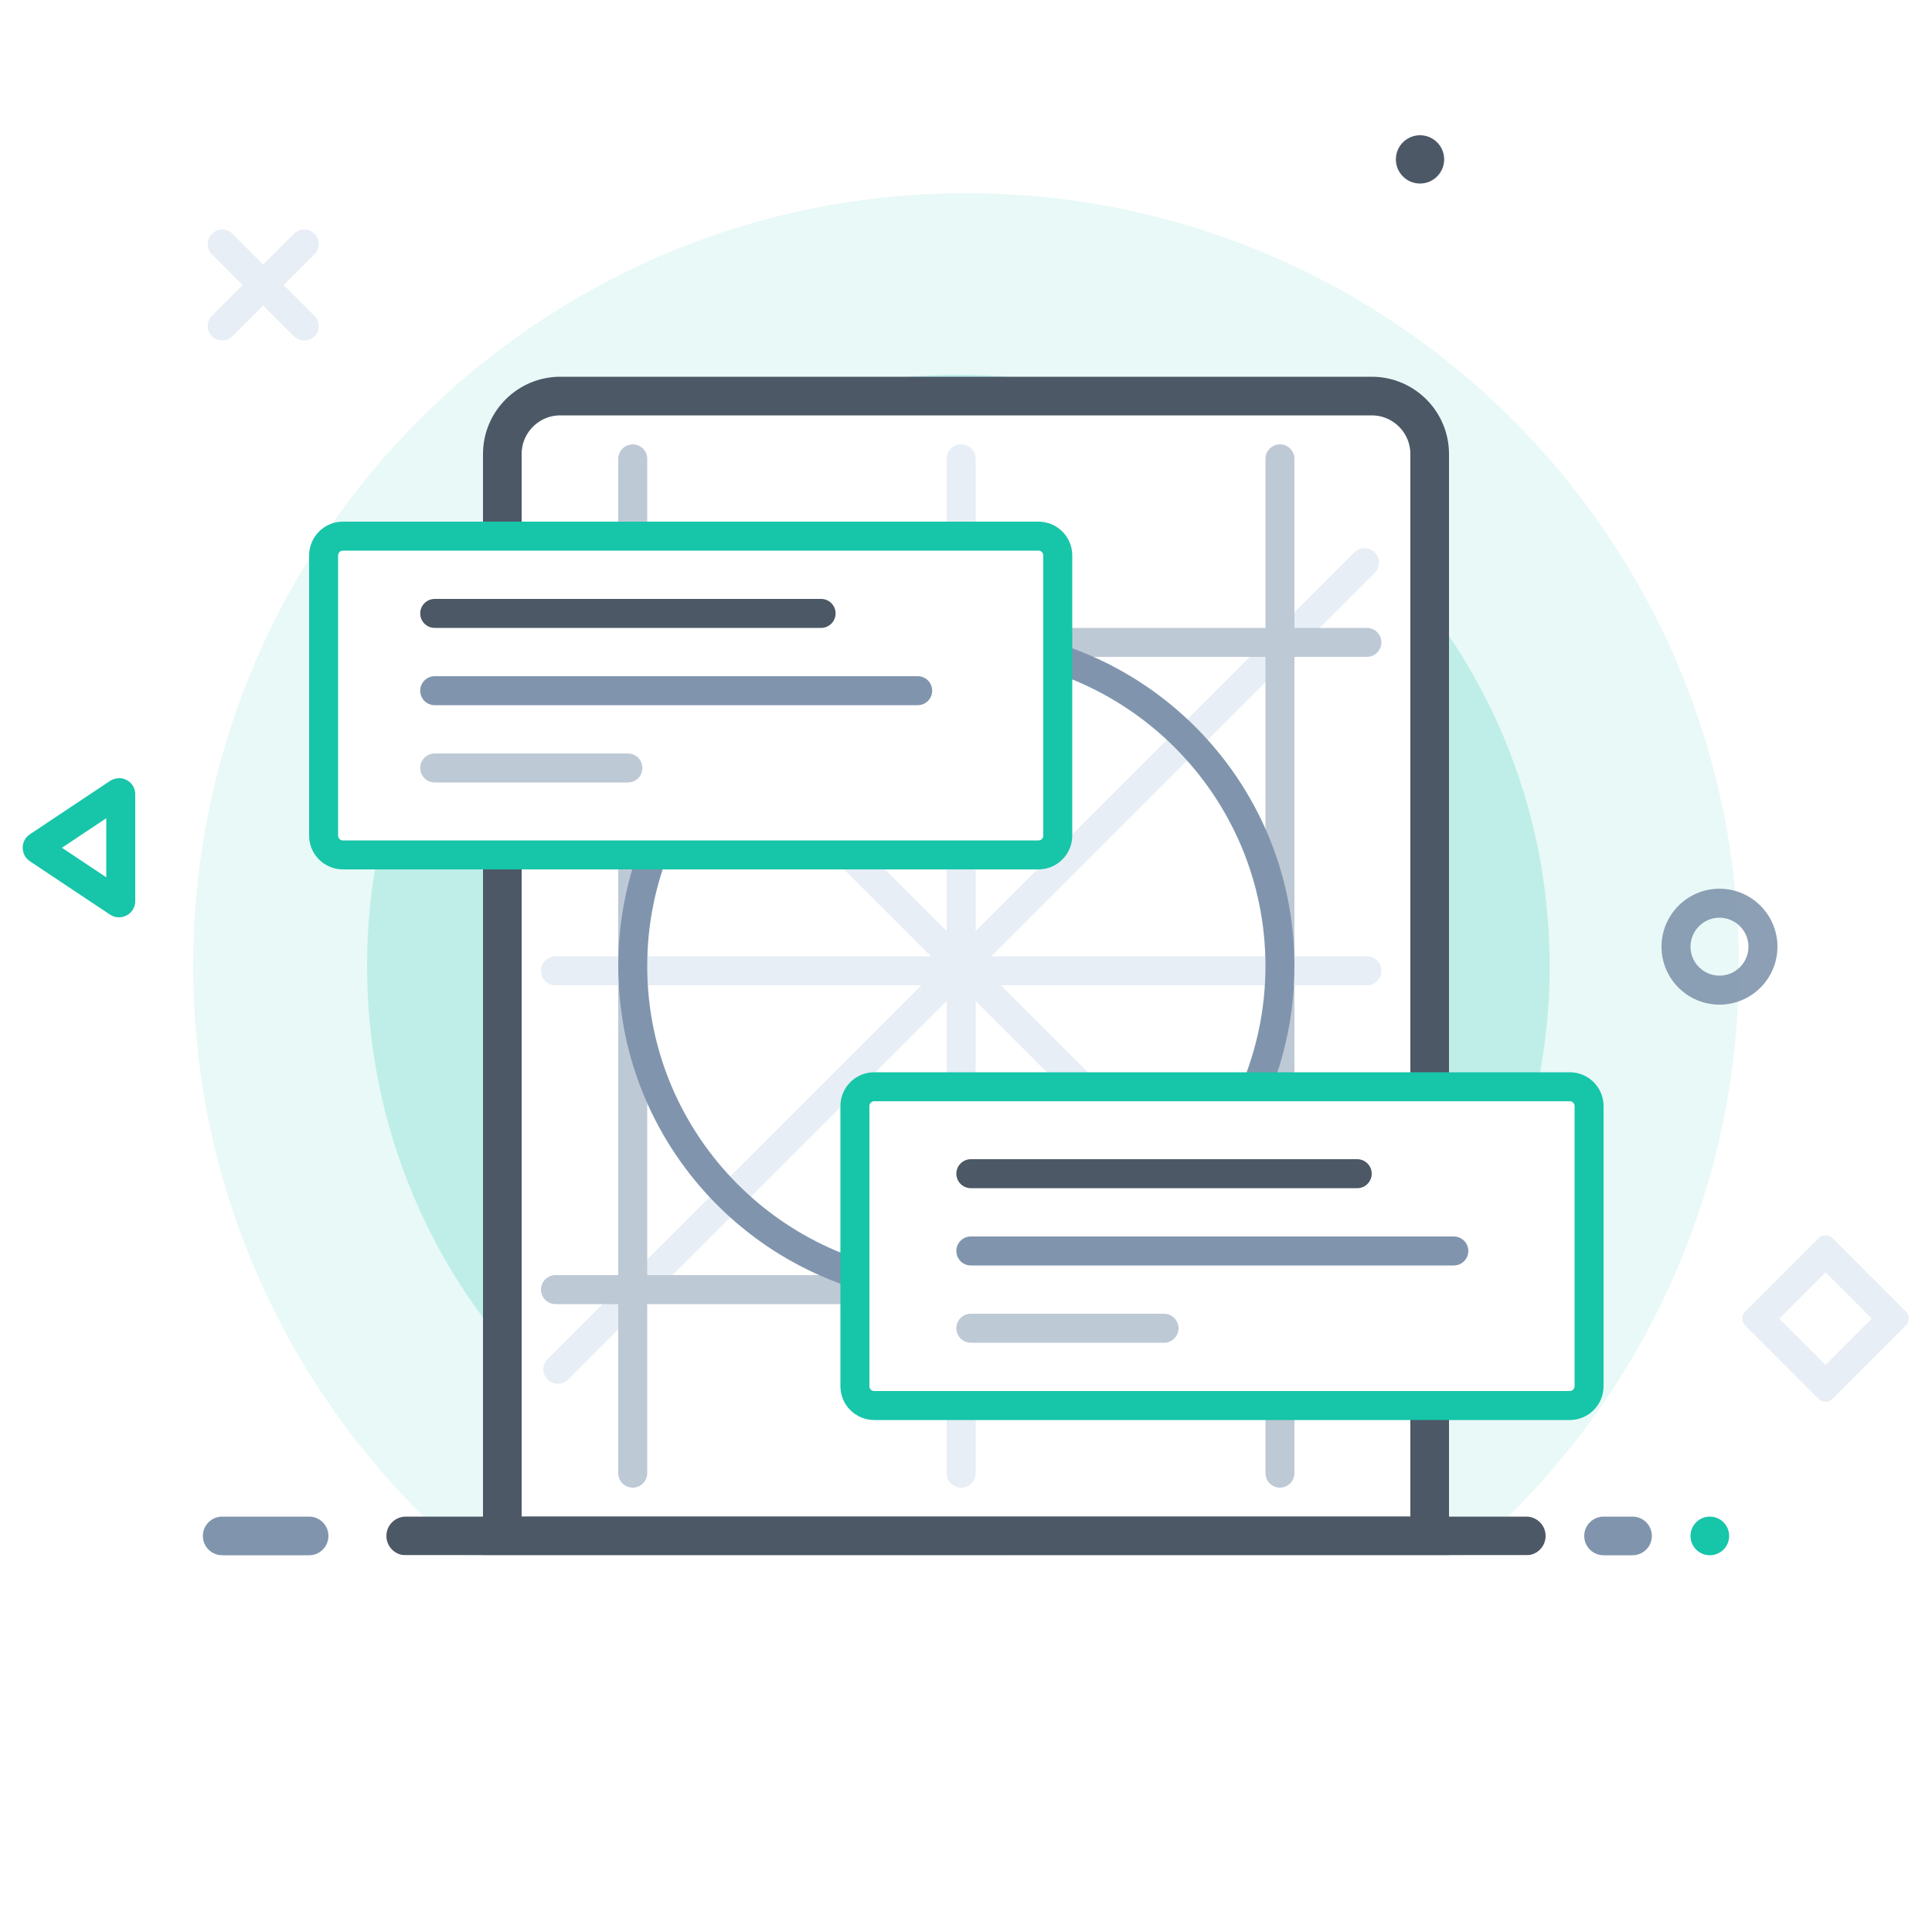
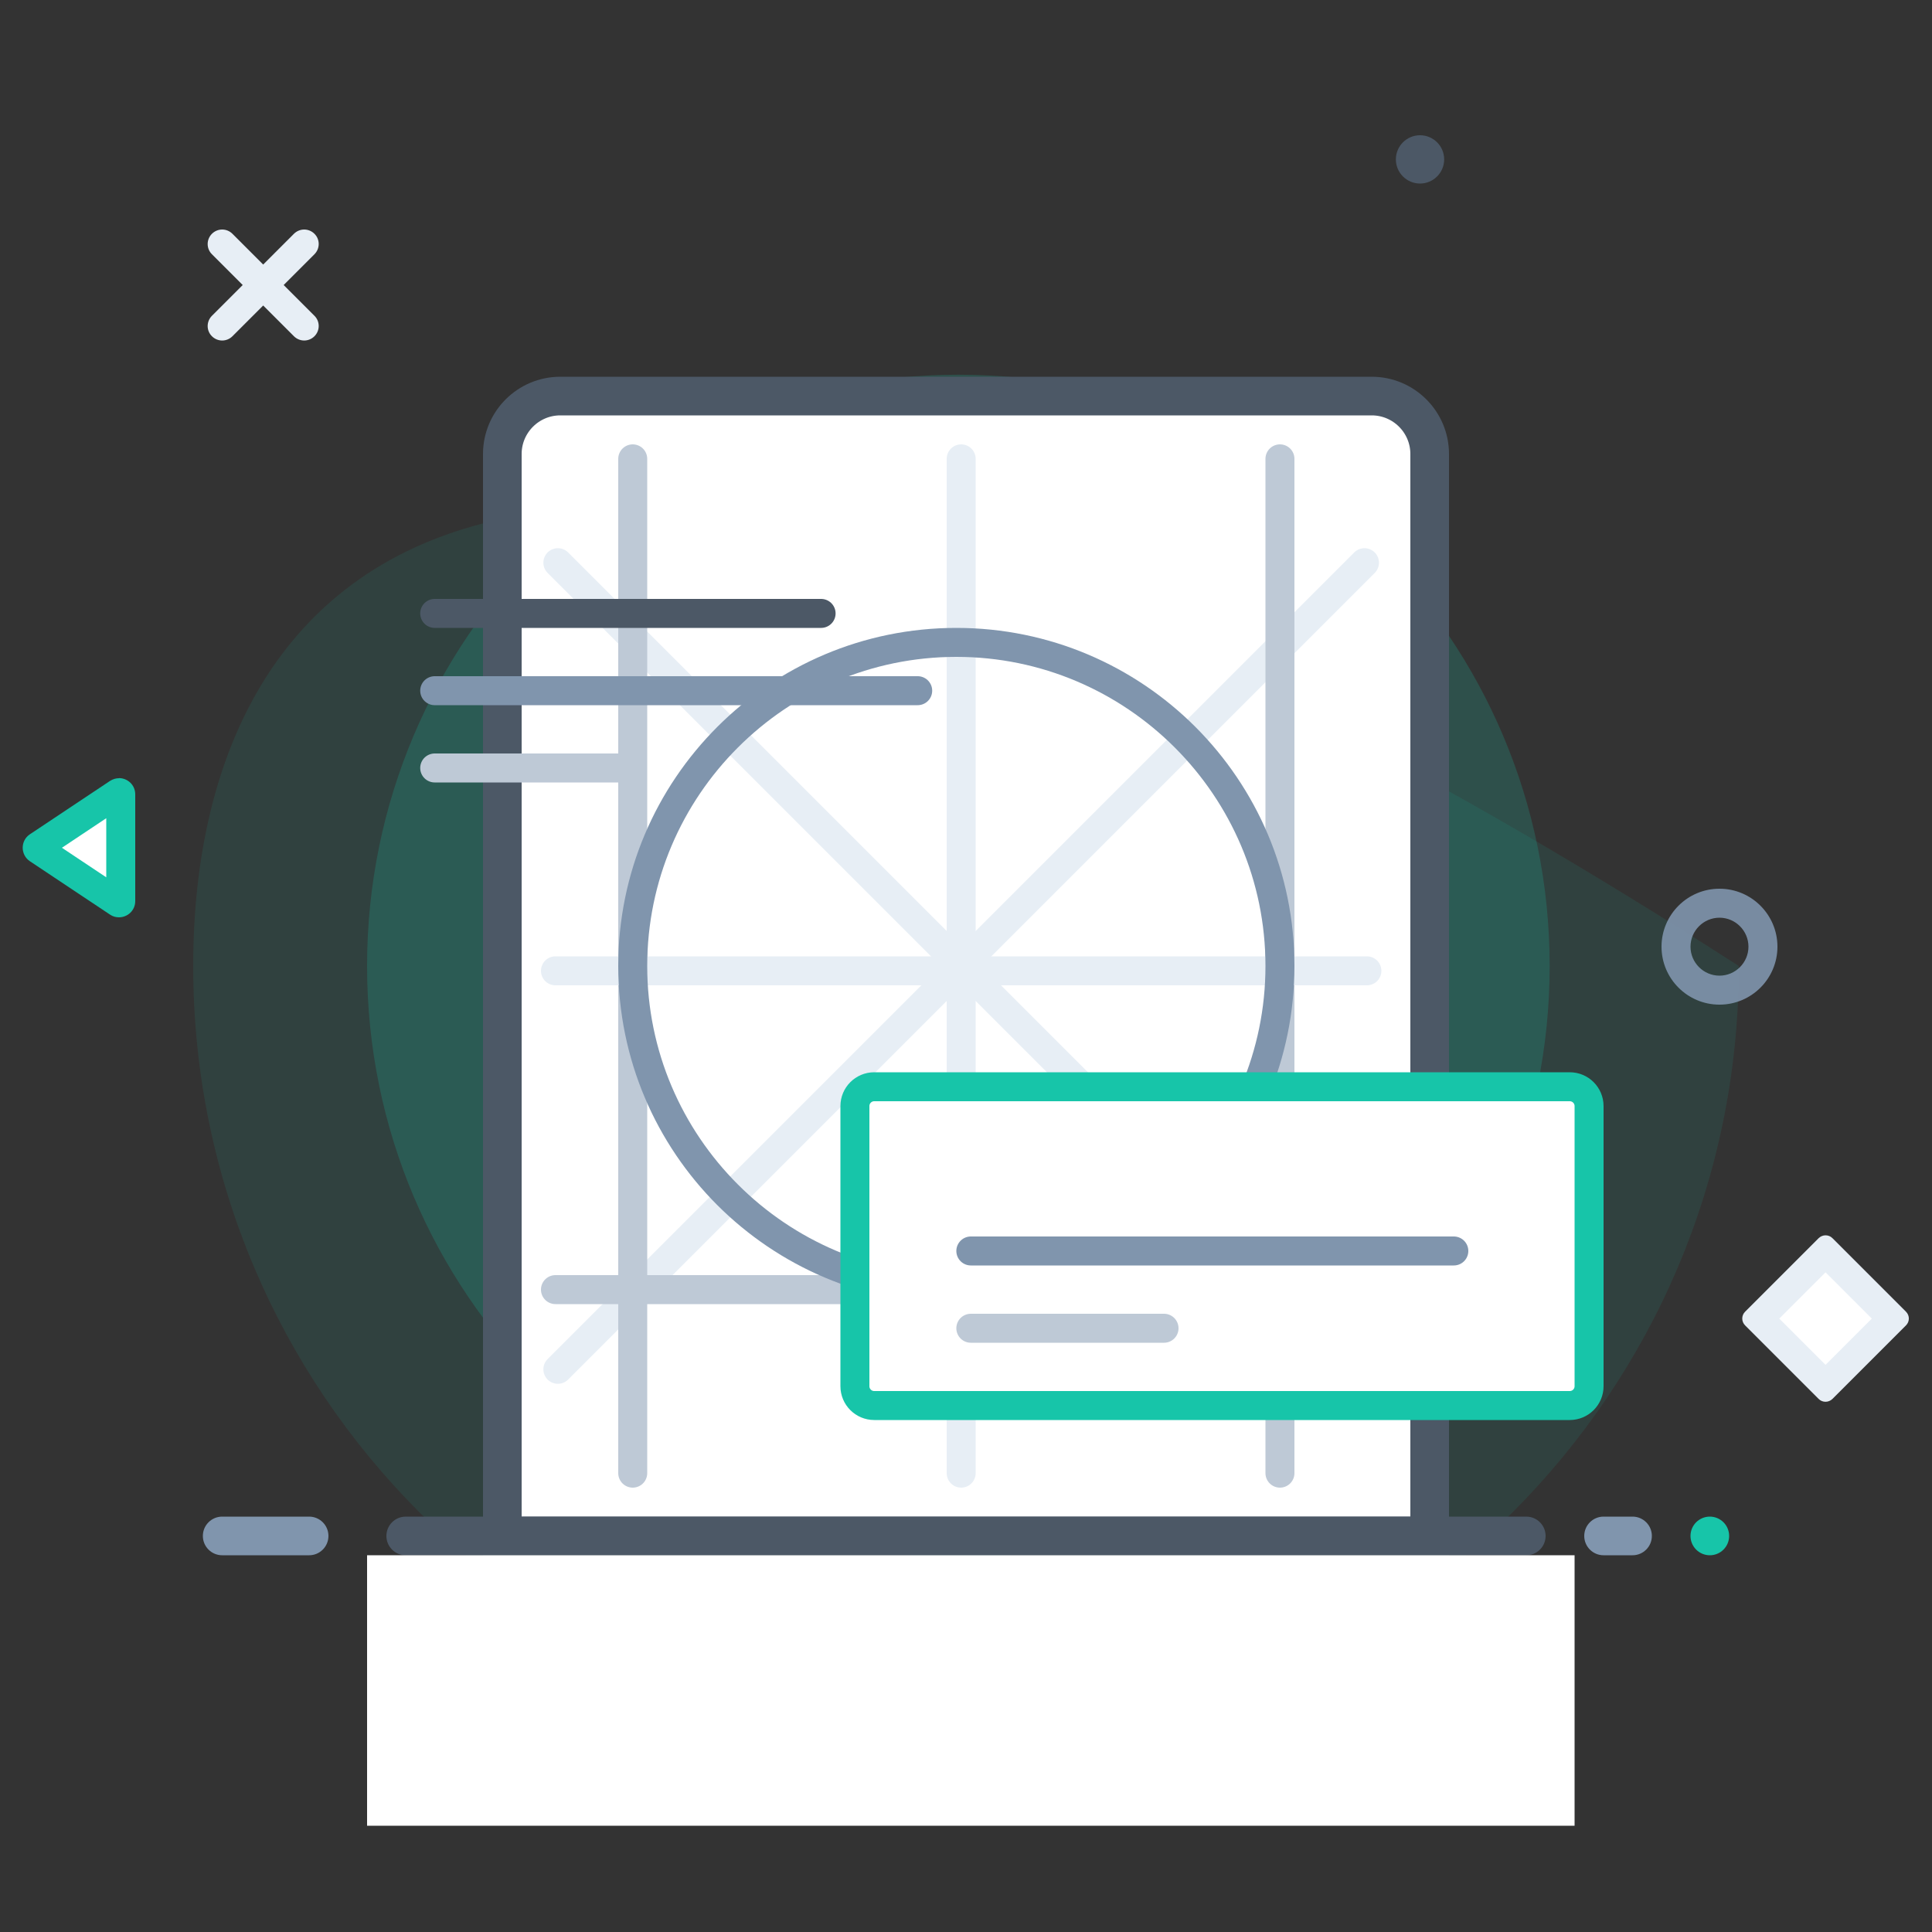
<svg xmlns="http://www.w3.org/2000/svg" width="200" height="200" viewBox="0 0 200 200" fill="none">
  <rect x="0" y="0" width="200" height="200" fill="#333333" stroke="none" />
  <g clip-path="url(#clip0_3005_3598)">
-     <path d="M200 0H0V200H200V0Z" fill="white" />
    <g opacity="0.1">
-       <path d="M180 100C180 55.817 144.183 20 100 20C55.817 20 20 55.817 20 100C20 144.183 55.817 180 100 180C144.183 180 180 144.183 180 100Z" fill="#17C5A9" />
+       <path d="M180 100C55.817 20 20 55.817 20 100C20 144.183 55.817 180 100 180C144.183 180 180 144.183 180 100Z" fill="#17C5A9" />
    </g>
    <g opacity="0.2">
      <path d="M160.42 100C160.42 66.195 133.015 38.79 99.21 38.79C65.405 38.79 38 66.195 38 100C38 133.805 65.405 161.21 99.21 161.21C133.015 161.21 160.42 133.805 160.42 100Z" fill="#17C5A9" />
    </g>
    <path d="M58 41H142C145.31 41 148 43.69 148 47V159H52V47C52 43.69 54.69 41 58 41Z" fill="white" stroke="#4C5866" stroke-width="4" stroke-miterlimit="10" />
    <path d="M31.49 34.24C31.41 34.24 31.26 34.22 31.14 34.09L22.65 25.6C22.52 25.47 22.5 25.32 22.5 25.25C22.5 25.18 22.52 25.02 22.65 24.9C22.78 24.78 22.93 24.75 23 24.75C23.07 24.75 23.23 24.77 23.35 24.9L31.84 33.39C31.97 33.52 31.99 33.67 31.99 33.74C31.99 33.81 31.97 33.97 31.84 34.09C31.71 34.21 31.56 34.24 31.49 34.24Z" fill="white" />
    <path d="M23 23.76C22.62 23.76 22.23 23.91 21.94 24.2C21.35 24.79 21.35 25.74 21.94 26.32L30.43 34.81C30.72 35.1 31.11 35.25 31.49 35.25C31.87 35.25 32.26 35.1 32.55 34.81C33.14 34.22 33.14 33.27 32.55 32.69L24.06 24.2C23.77 23.91 23.38 23.76 23 23.76Z" fill="#E7EEF5" />
    <path d="M23 34.24C22.92 34.24 22.77 34.22 22.65 34.09C22.52 33.96 22.5 33.81 22.5 33.74C22.5 33.67 22.52 33.51 22.65 33.39L31.14 24.9C31.27 24.77 31.42 24.75 31.49 24.75C31.56 24.75 31.72 24.77 31.84 24.9C31.96 25.03 31.99 25.18 31.99 25.25C31.99 25.32 31.97 25.48 31.84 25.6L23.35 34.09C23.22 34.22 23.07 34.24 23 34.24Z" fill="white" />
    <path d="M31.49 23.76C31.11 23.76 30.72 23.91 30.43 24.2L21.94 32.69C21.35 33.28 21.35 34.23 21.94 34.81C22.23 35.1 22.62 35.25 23 35.25C23.38 35.25 23.77 35.1 24.06 34.81L32.55 26.32C33.14 25.73 33.14 24.78 32.55 24.2C32.26 23.91 31.87 23.76 31.49 23.76Z" fill="#E7EEF5" />
    <g opacity="0.9">
      <path d="M178 95C179.65 95 181 96.35 181 98C181 99.65 179.65 101 178 101C176.35 101 175 99.65 175 98C175 96.35 176.35 95 178 95ZM178 92C174.69 92 172 94.69 172 98C172 101.31 174.69 104 178 104C181.31 104 184 101.31 184 98C184 94.69 181.31 92 178 92Z" fill="#8095AD" />
    </g>
    <path d="M188.979 129.596L182.063 136.511L188.979 143.427L195.894 136.511L188.979 129.596Z" fill="white" />
    <path d="M188.98 131.71L193.77 136.5L188.98 141.29L184.19 136.5L188.98 131.71ZM188.98 127.88C188.72 127.88 188.47 127.98 188.27 128.17L180.65 135.79C180.26 136.18 180.26 136.81 180.65 137.2L188.27 144.82C188.47 145.02 188.72 145.11 188.98 145.11C189.24 145.11 189.49 145.01 189.69 144.82L197.31 137.2C197.7 136.81 197.7 136.18 197.31 135.79L189.69 128.17C189.49 127.97 189.24 127.88 188.98 127.88Z" fill="#E7EEF5" />
    <path d="M175 159C175 160.105 175.895 161 177 161C178.105 161 179 160.105 179 159C179 157.895 178.105 157 177 157C175.895 157 175 157.895 175 159Z" fill="#17C5A9" />
    <path d="M147 17.5C147.552 17.5 148 17.052 148 16.5C148 15.948 147.552 15.5 147 15.5C146.448 15.5 146 15.948 146 16.5C146 17.052 146.448 17.5 147 17.5Z" fill="white" />
    <path d="M147 14C145.62 14 144.5 15.12 144.5 16.5C144.5 17.88 145.62 19 147 19C148.38 19 149.5 17.88 149.5 16.5C149.5 15.12 148.38 14 147 14Z" fill="#4C5866" />
    <path d="M141.25 141.75L57.75 58.25" stroke="#E7EEF5" stroke-width="3" stroke-miterlimit="10" stroke-linecap="round" />
    <path d="M12.32 93.47C12.32 93.47 12.27 93.47 12.23 93.44L3.94 87.92C3.94 87.92 3.86 87.87 3.86 87.77C3.86 87.67 3.92 87.63 3.94 87.62L12.23 82.1C12.23 82.1 12.3 82.07 12.32 82.07C12.32 82.07 12.5 82.08 12.5 82.25V93.3C12.5 93.39 12.4 93.48 12.32 93.48V93.47Z" fill="white" />
    <path d="M11 84.71V90.82L6.41 87.76L11 84.7M12.32 80.56C12.01 80.56 11.69 80.65 11.39 80.84L3.1 86.36C2.1 87.02 2.1 88.49 3.1 89.16L11.39 94.68C11.68 94.88 12 94.96 12.32 94.96C13.19 94.96 14 94.27 14 93.28V82.23C14 81.24 13.19 80.55 12.32 80.55V80.56Z" fill="#17C5A9" />
    <path d="M141.25 58.25L57.75 141.75" stroke="#E7EEF5" stroke-width="3" stroke-miterlimit="10" stroke-linecap="round" />
    <path d="M65.5 47.5V152.5" stroke="#BEC9D6" stroke-width="3" stroke-miterlimit="10" stroke-linecap="round" />
-     <path d="M57.5 66.5H141.5" stroke="#BEC9D6" stroke-width="3" stroke-miterlimit="10" stroke-linecap="round" />
    <path d="M132.5 47.5V152.5" stroke="#BEC9D6" stroke-width="3" stroke-miterlimit="10" stroke-linecap="round" />
    <path d="M57.5 133.5H141.5" stroke="#BEC9D6" stroke-width="3" stroke-miterlimit="10" stroke-linecap="round" />
    <path d="M158 157H42C40.895 157 40 157.895 40 159C40 160.105 40.895 161 42 161H158C159.105 161 160 160.105 160 159C160 157.895 159.105 157 158 157Z" fill="#4C5866" />
    <path d="M99.5 47.5V152.5" stroke="#E7EEF5" stroke-width="3" stroke-miterlimit="10" stroke-linecap="round" />
    <path d="M57.5 100.5H141.5" stroke="#E7EEF5" stroke-width="3" stroke-miterlimit="10" stroke-linecap="round" />
    <path d="M23 161H32C33.105 161 34 160.105 34 159C34 157.895 33.105 157 32 157H23C21.895 157 21 157.895 21 159C21 160.105 21.895 161 23 161Z" fill="#8095AD" />
    <path d="M166 161H169C170.105 161 171 160.105 171 159C171 157.895 170.105 157 169 157H166C164.895 157 164 157.895 164 159C164 160.105 164.895 161 166 161Z" fill="#8095AD" />
    <path d="M163 161H38V189H163V161Z" fill="white" />
    <path d="M99 68C116.64 68 131 82.36 131 100C131 117.64 116.64 132 99 132C81.36 132 67 117.64 67 100C67 82.36 81.36 68 99 68ZM99 65C79.67 65 64 80.67 64 100C64 119.33 79.67 135 99 135C118.33 135 134 119.33 134 100C134 80.67 118.33 65 99 65Z" fill="#8095AD" />
-     <path d="M35.5 88.5L107.5 88.5C108.605 88.5 109.5 87.605 109.5 86.5V57.5C109.5 56.395 108.605 55.5 107.5 55.5L35.5 55.5C34.395 55.5 33.5 56.395 33.5 57.5V86.5C33.5 87.605 34.395 88.5 35.5 88.5Z" fill="white" stroke="#17C5A9" stroke-width="3" stroke-miterlimit="10" />
    <path d="M45 63.5H85" stroke="#4C5866" stroke-width="3" stroke-miterlimit="10" stroke-linecap="round" />
    <path d="M45 71.5H95" stroke="#8095AD" stroke-width="3" stroke-miterlimit="10" stroke-linecap="round" />
    <path d="M45 79.5H65" stroke="#BEC9D6" stroke-width="3" stroke-miterlimit="10" stroke-linecap="round" />
    <path d="M90.5 145.5H162.5C163.605 145.5 164.5 144.605 164.5 143.5V114.5C164.5 113.395 163.605 112.5 162.5 112.5H90.5C89.395 112.5 88.5 113.395 88.5 114.5V143.5C88.5 144.605 89.395 145.5 90.5 145.5Z" fill="white" stroke="#17C5A9" stroke-width="3" stroke-miterlimit="10" />
-     <path d="M100.5 121.5H140.5" stroke="#4C5866" stroke-width="3" stroke-miterlimit="10" stroke-linecap="round" />
    <path d="M100.5 129.5H150.5" stroke="#8095AD" stroke-width="3" stroke-miterlimit="10" stroke-linecap="round" />
    <path d="M100.5 137.5H120.5" stroke="#BEC9D6" stroke-width="3" stroke-miterlimit="10" stroke-linecap="round" />
  </g>
  <defs>
    <clipPath id="clip0_3005_3598">
      <rect width="200" height="200" fill="white" />
    </clipPath>
  </defs>
</svg>